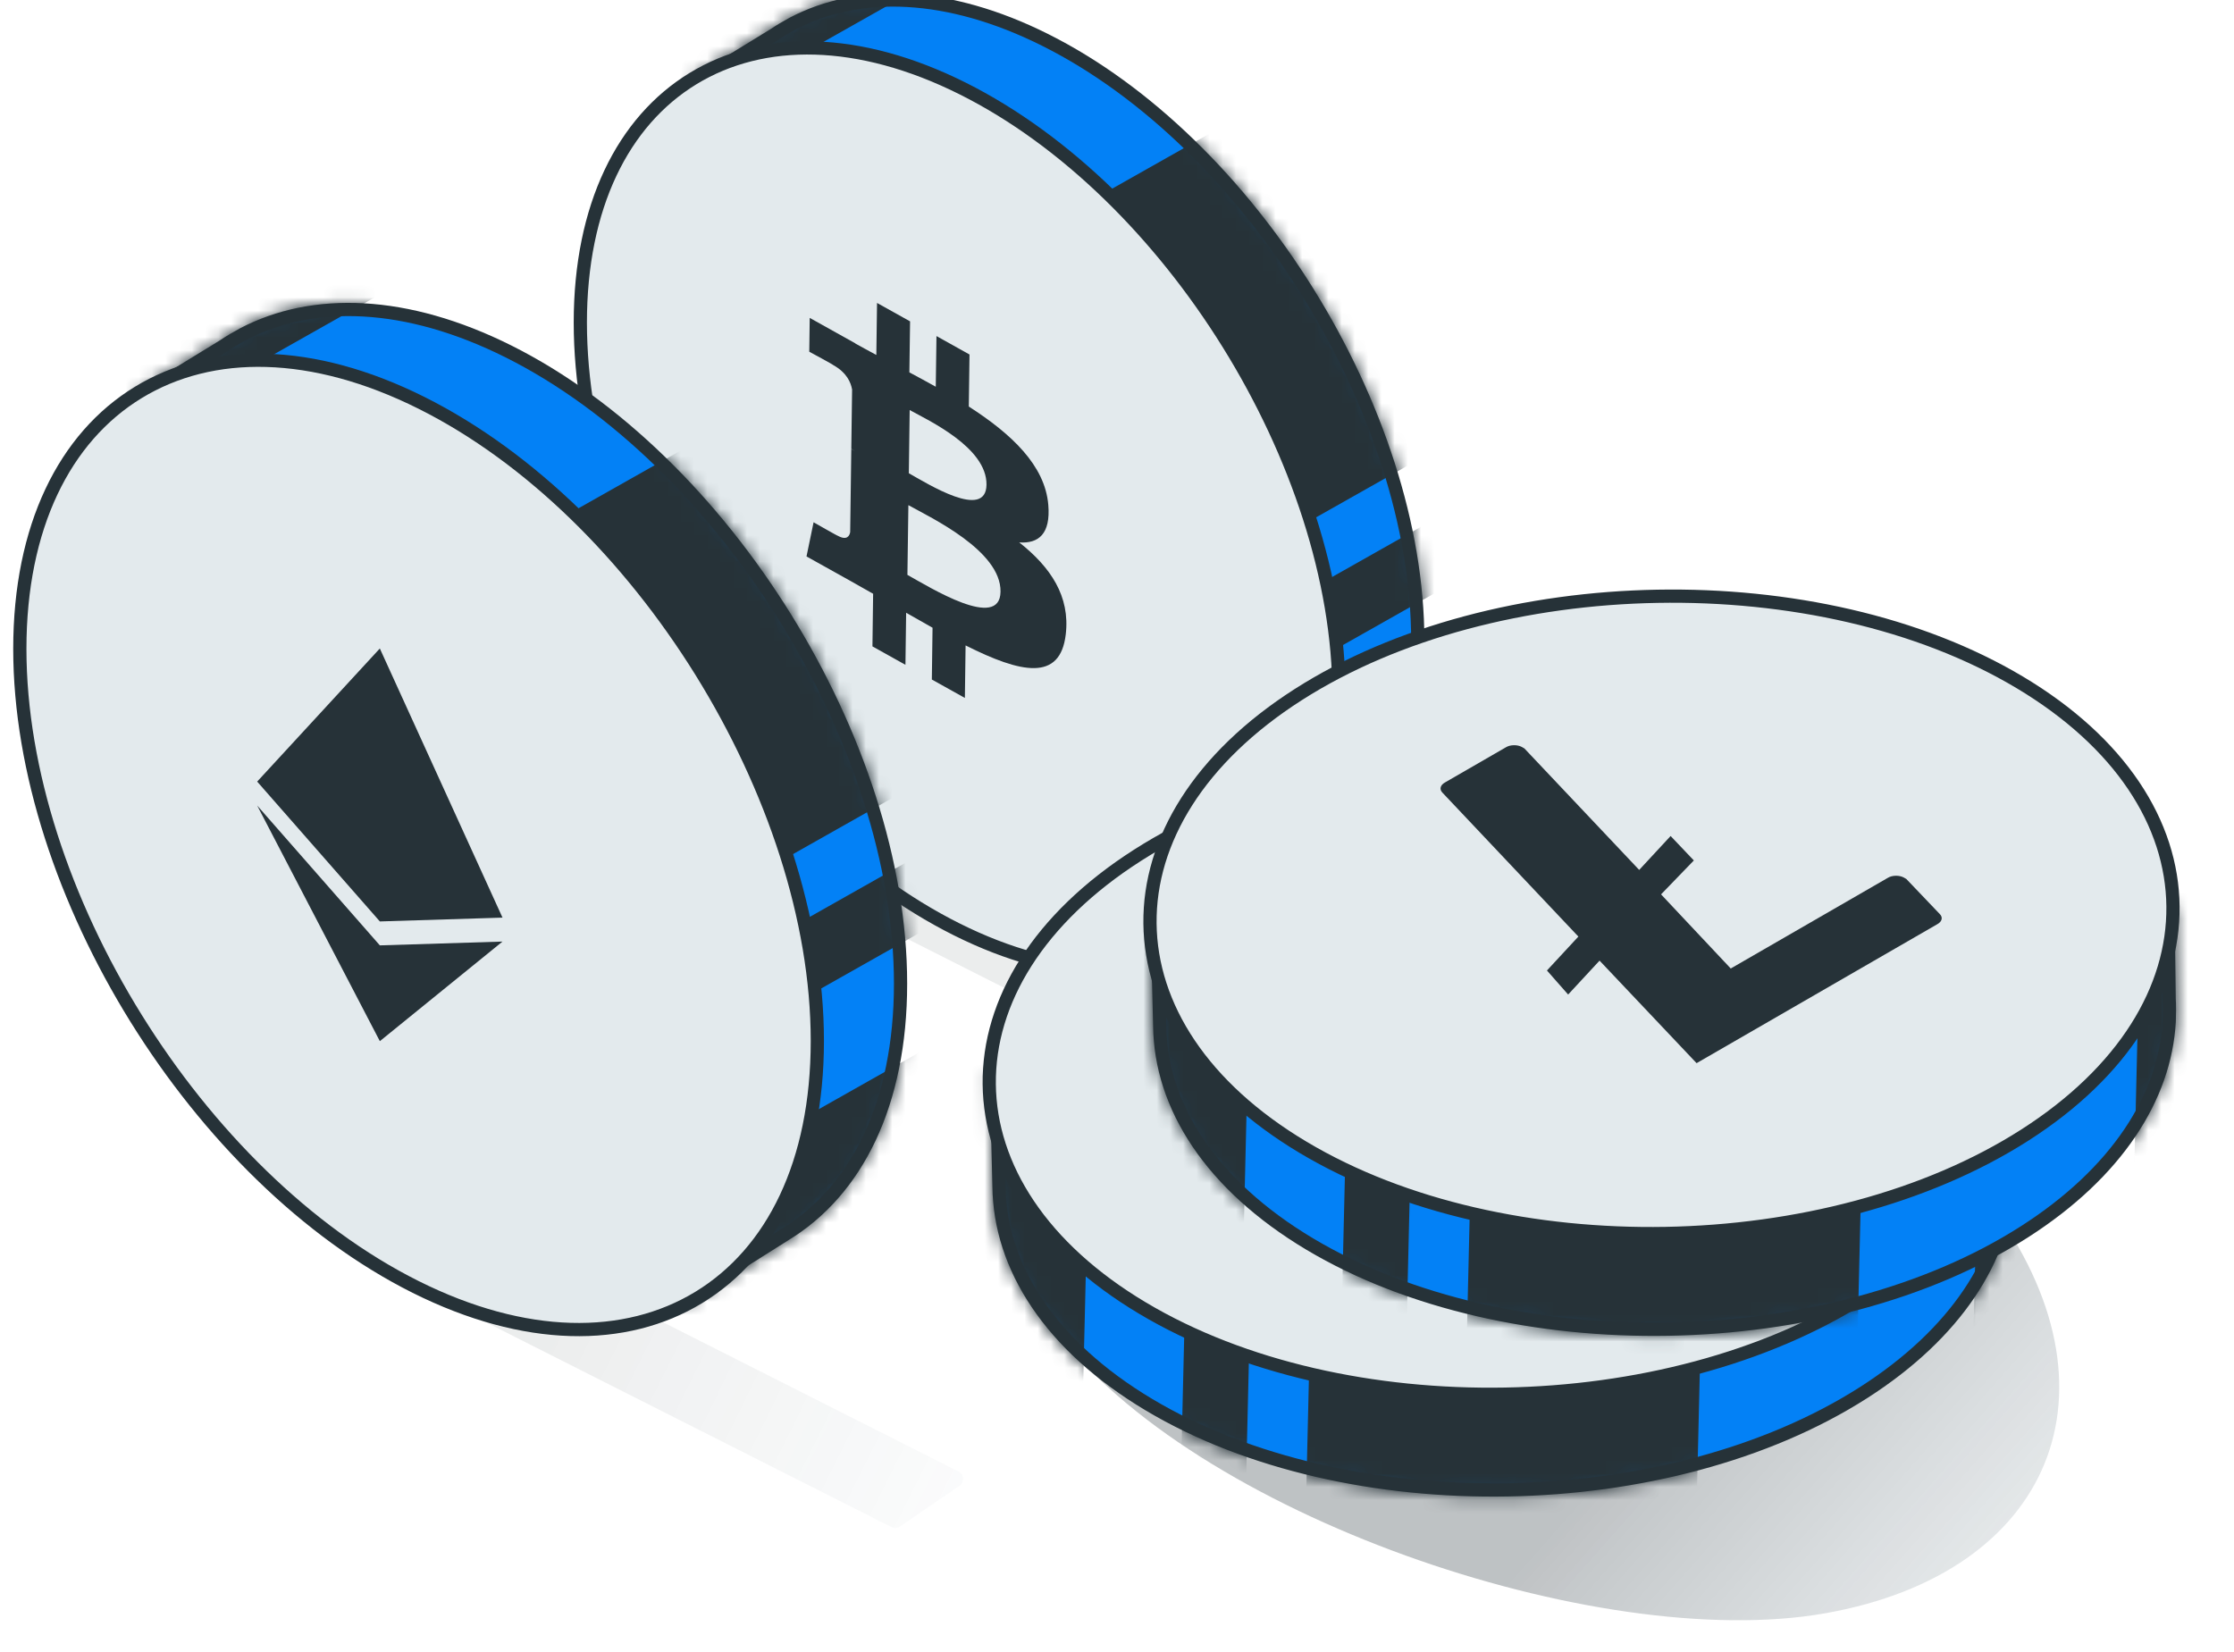
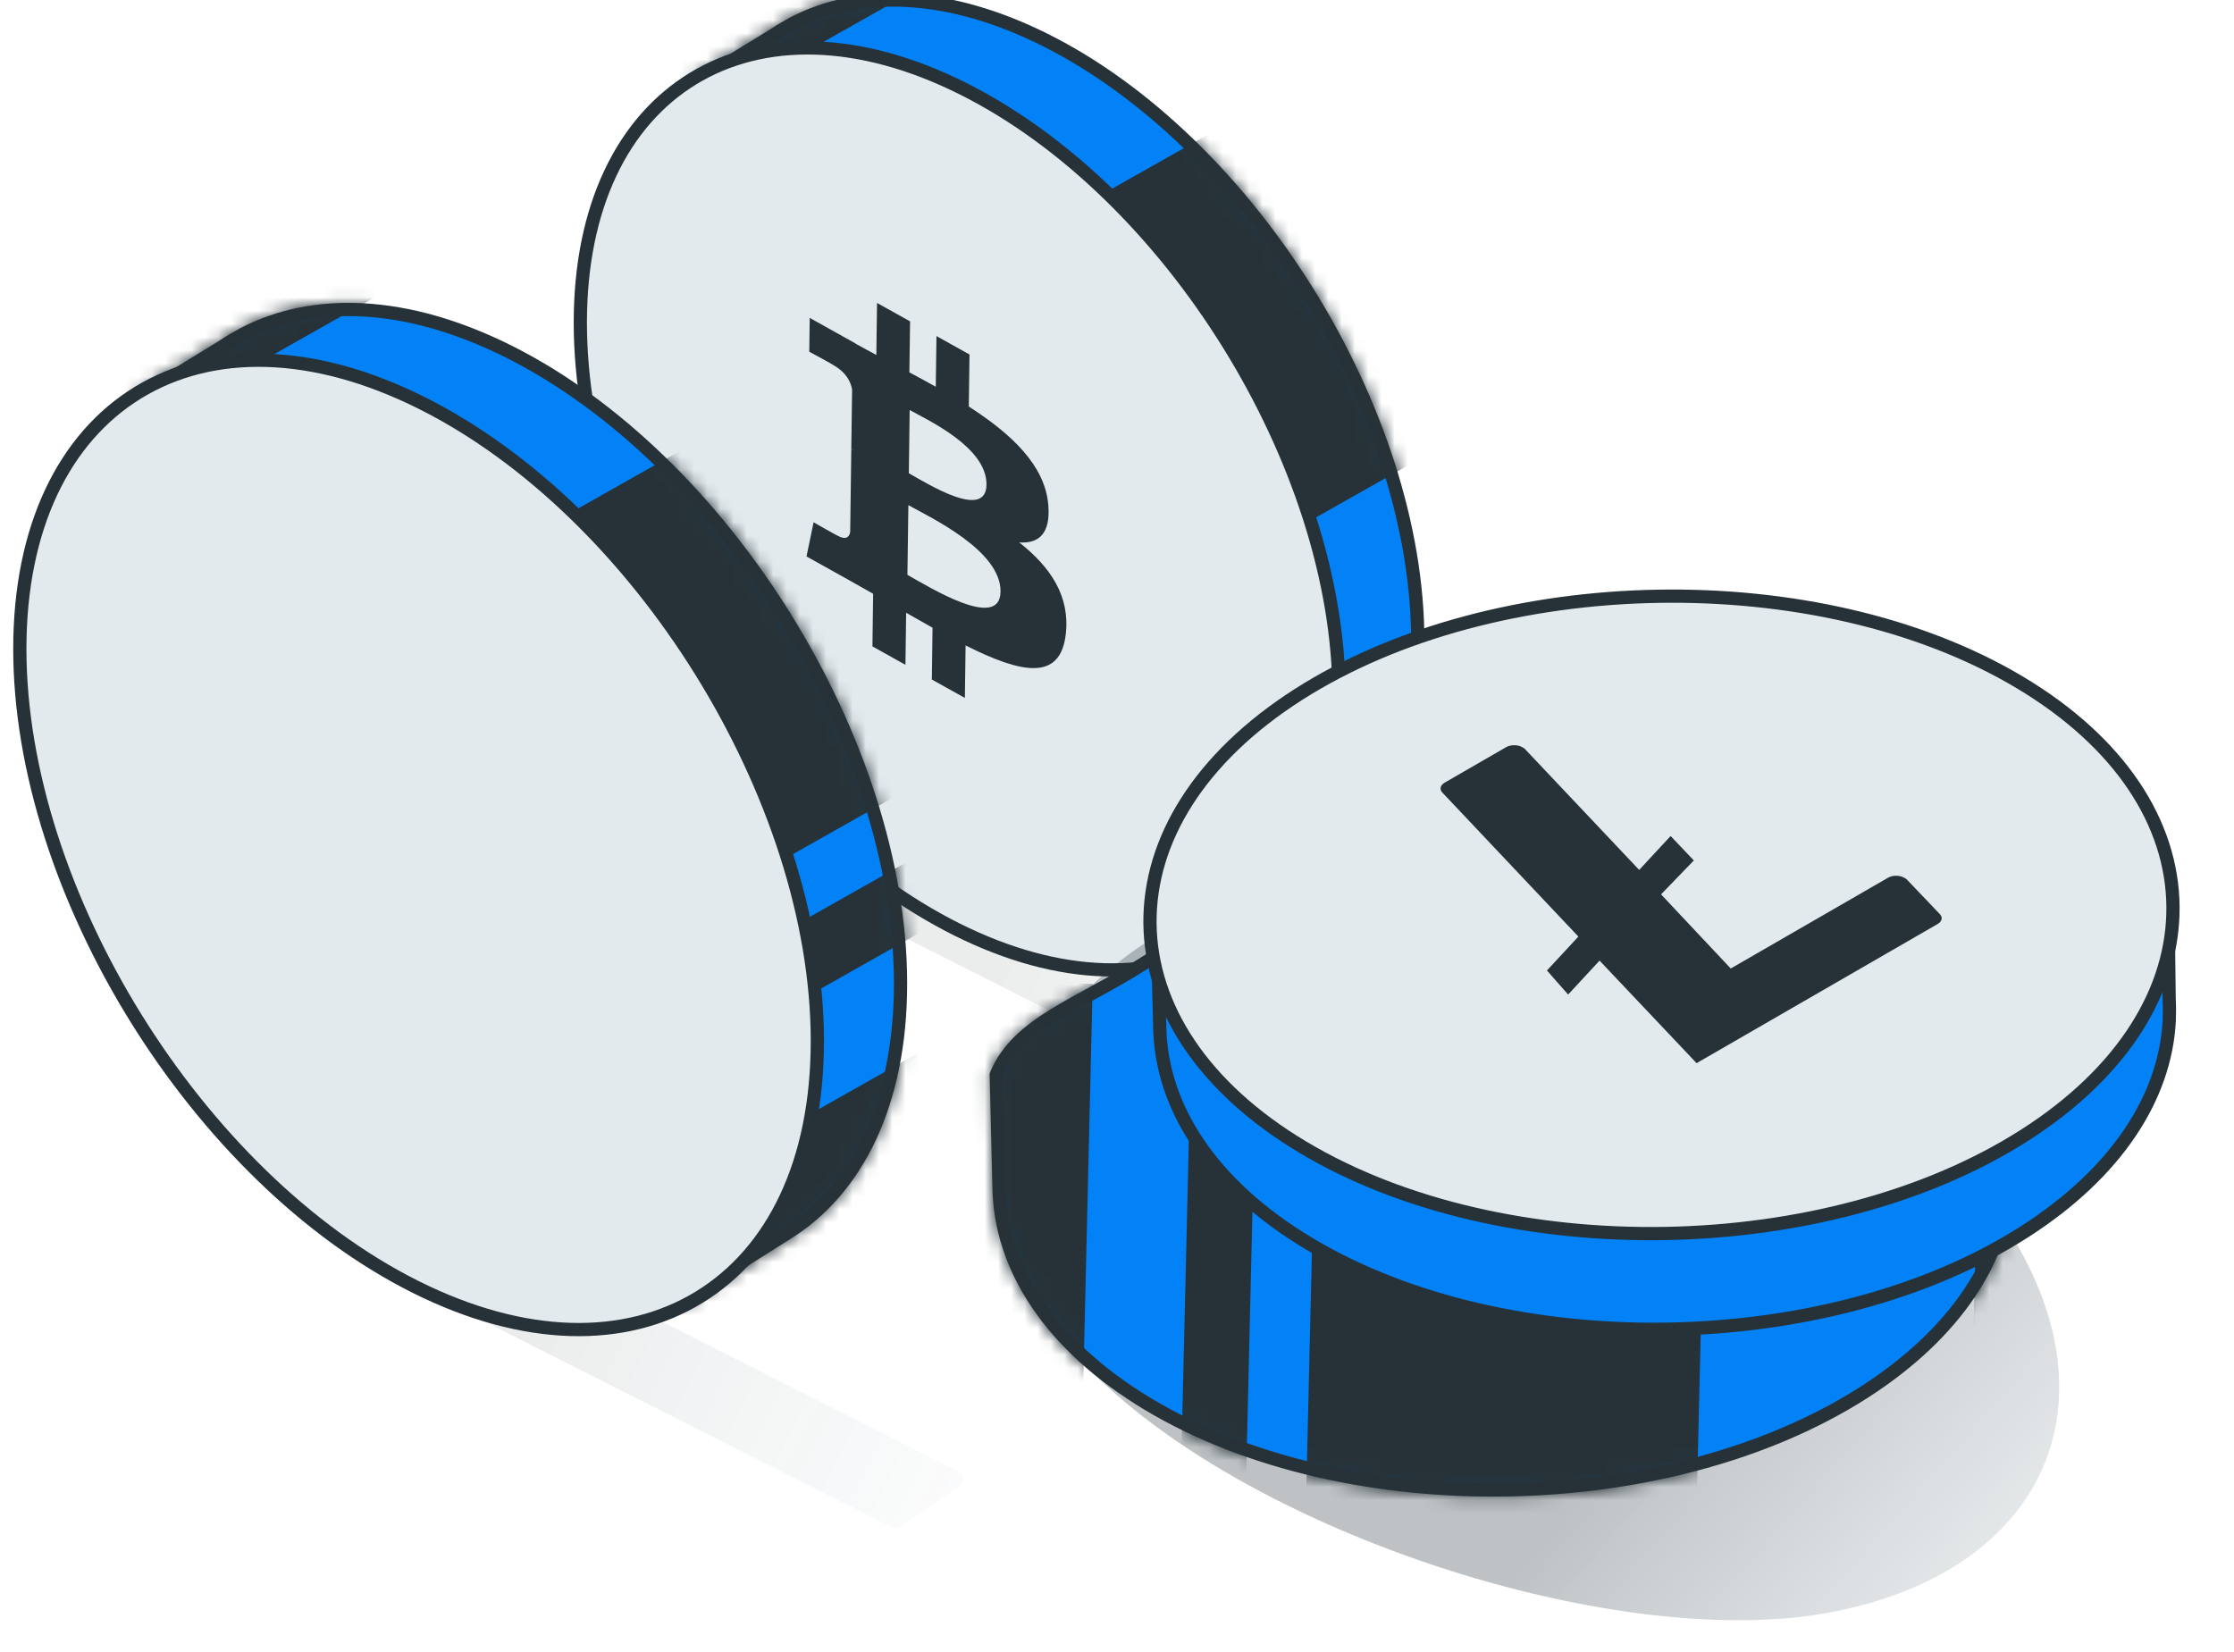
<svg xmlns="http://www.w3.org/2000/svg" width="169" height="125" viewBox="0 0 169 125" fill="none">
  <g id="coins img" clip-path="url(#clip0_8189_6127)">
    <g id="Group 1893509479">
      <g id="Group 1893509414">
        <g id="Rectangle 1001147" style="mix-blend-mode:multiply" opacity="0.09">
          <path d="M64.344 62.466C64.535 62.336 64.781 62.32 64.987 62.424L106.683 83.49C107.113 83.707 107.152 84.305 106.754 84.577L102.252 87.651C102.062 87.781 101.816 87.797 101.61 87.693L59.913 66.628C59.483 66.41 59.444 65.812 59.842 65.54L64.344 62.466Z" fill="url(#paint0_linear_8189_6127)" />
        </g>
        <g id="Rectangle 1001150" style="mix-blend-mode:multiply" opacity="0.09">
          <path d="M30.17 90.311C30.36 90.181 30.607 90.165 30.812 90.269L72.509 111.335C72.939 111.552 72.978 112.151 72.58 112.422L68.078 115.496C67.887 115.626 67.641 115.642 67.435 115.539L25.739 94.473C25.309 94.256 25.27 93.657 25.668 93.385L30.17 90.311Z" fill="url(#paint1_linear_8189_6127)" />
        </g>
        <g id="Group 1893509377">
          <g id="Mask group">
            <path id="Union" d="M50.86 20.28C50.859 13.721 48.866 12.132 51.97 8.65L53.078 5.988L58.523 2.649C58.941 2.364 59.533 2.016 59.979 1.775C65.011 -0.861 71.72 -0.653 79.055 3.015C94.548 10.762 107.252 31.156 107.253 48.478C107.253 57.136 104.08 63.388 98.971 66.508L91.892 70.972C87.734 71.581 84.188 68.308 79.058 65.743C63.565 57.996 50.861 37.602 50.86 20.28Z" fill="#0381F6" stroke="#263238" stroke-linejoin="round" />
            <mask id="mask0_8189_6127" style="mask-type:alpha" maskUnits="userSpaceOnUse" x="49" y="-1" width="59" height="73">
              <path id="Union_2" d="M50.86 20.28C50.859 13.721 48.866 12.132 51.97 8.65L53.078 5.988L58.523 2.649C58.941 2.364 59.533 2.016 59.979 1.775C65.011 -0.861 71.72 -0.653 79.055 3.015C94.548 10.762 107.252 31.156 107.253 48.478C107.253 57.136 104.08 63.388 98.971 66.508L91.892 70.972C87.734 71.581 84.188 68.308 79.058 65.743C63.565 57.996 50.861 37.602 50.86 20.28Z" fill="#FF9F1A" stroke="black" stroke-linejoin="round" />
            </mask>
            <g mask="url(#mask0_8189_6127)">
              <rect id="Rectangle 1001119" x="72.596" y="20.793" width="34.156" height="29.241" transform="rotate(-29.466 72.596 20.793)" fill="#263238" />
              <rect id="Rectangle 1001120" x="82.355" y="68.257" width="34.156" height="9.984" transform="rotate(-29.466 82.355 68.257)" fill="#263238" />
-               <rect id="Rectangle 1001121" x="82.355" y="54.062" width="34.156" height="4.886" transform="rotate(-29.466 82.355 54.062)" fill="#263238" />
              <rect id="Rectangle 1001122" x="38.44" y="11.034" width="34.156" height="4.886" transform="rotate(-29.466 38.44 11.034)" fill="#263238" />
            </g>
          </g>
          <path id="Rectangle 1001119_2" d="M72.82 6.693C64.971 2.768 57.73 2.71 52.428 5.945C47.124 9.182 43.901 15.628 43.901 24.406C43.901 33.181 47.116 42.701 52.265 50.992C57.415 59.283 64.528 66.392 72.375 70.317C80.224 74.241 87.464 74.3 92.767 71.064C98.071 67.828 101.294 61.382 101.294 52.604C101.293 43.828 98.079 34.309 92.929 26.018C87.78 17.727 80.667 10.617 72.82 6.693Z" fill="#E3EAED" stroke="#263238" />
          <path id="Vector" d="M79.303 38.204C79.057 35.208 76.512 32.83 73.289 30.759L73.342 26.821L70.843 25.428L70.79 29.261C70.134 28.894 69.463 28.533 68.793 28.173L68.847 24.315L66.347 22.921L66.294 26.856C65.753 26.565 65.22 26.279 64.702 25.988L64.702 25.976L61.254 24.052L61.22 26.611C61.22 26.611 63.067 27.607 63.036 27.623C64.049 28.188 64.37 28.935 64.46 29.476L64.4 33.961C64.47 34 64.56 34.053 64.664 34.124L64.4 33.977L64.315 40.261C64.266 40.54 64.072 40.923 63.364 40.529C63.397 40.574 61.547 39.516 61.547 39.516L61.012 42.1L64.266 43.915C64.871 44.254 65.467 44.596 66.051 44.925L65.999 48.907L68.496 50.3L68.549 46.362C69.235 46.757 69.898 47.132 70.546 47.494L70.493 51.414L72.992 52.807L73.046 48.834C77.253 50.948 80.207 51.574 80.624 47.994C80.96 45.113 79.483 42.919 77.105 41.039C78.565 41.141 79.487 40.4 79.303 38.204ZM75.689 44.766C75.653 47.744 70.34 44.439 68.645 43.495L68.718 38.221C70.414 39.167 75.733 41.664 75.689 44.766ZM74.627 36.675C74.591 39.383 70.162 36.593 68.752 35.806L68.816 31.023C70.226 31.809 74.665 33.851 74.627 36.675Z" fill="#263238" />
        </g>
        <g id="Group 1893509378">
          <g id="Mask group_2">
            <path id="Union_3" d="M8.795 44.752C8.795 37.852 6.697 36.179 9.963 32.516L11.128 29.716L16.857 26.203C17.297 25.903 17.92 25.537 18.389 25.284C23.683 22.51 30.742 22.729 38.459 26.587C54.759 34.738 68.125 56.195 68.126 74.419C68.126 83.528 64.788 90.106 59.412 93.389L51.965 98.086C47.59 98.726 43.859 95.283 38.462 92.584C22.162 84.433 8.796 62.977 8.795 44.752Z" fill="#0381F6" stroke="#263238" stroke-linejoin="round" />
            <mask id="mask1_8189_6127" style="mask-type:alpha" maskUnits="userSpaceOnUse" x="7" y="22" width="62" height="77">
              <path id="Union_4" d="M8.795 44.752C8.795 37.852 6.697 36.179 9.963 32.516L11.128 29.716L16.857 26.203C17.297 25.903 17.92 25.537 18.389 25.284C23.683 22.51 30.742 22.729 38.459 26.587C54.759 34.738 68.125 56.195 68.126 74.419C68.126 83.528 64.788 90.106 59.412 93.389L51.965 98.086C47.59 98.726 43.859 95.283 38.462 92.584C22.162 84.433 8.796 62.977 8.795 44.752Z" fill="#FF9F1A" stroke="black" stroke-linejoin="round" />
            </mask>
            <g mask="url(#mask1_8189_6127)">
              <rect id="Rectangle 1001119_3" x="31.664" y="45.292" width="35.935" height="30.764" transform="rotate(-29.466 31.664 45.292)" fill="#263238" />
              <rect id="Rectangle 1001120_2" x="41.93" y="95.227" width="35.935" height="10.504" transform="rotate(-29.466 41.93 95.227)" fill="#263238" />
              <rect id="Rectangle 1001121_2" x="41.93" y="80.293" width="35.935" height="5.14" transform="rotate(-29.466 41.93 80.293)" fill="#263238" />
              <rect id="Rectangle 1001122_2" x="-4.272" y="35.025" width="35.935" height="5.14" transform="rotate(-29.466 -4.272 35.025)" fill="#263238" />
            </g>
          </g>
          <path id="Rectangle 1001117" d="M31.888 30.481C23.635 26.354 16.027 26.295 10.459 29.693C4.888 33.092 1.5 39.863 1.5 49.093C1.5 58.319 4.881 68.33 10.296 77.05C15.712 85.77 23.192 93.246 31.443 97.372C39.696 101.499 47.303 101.558 52.872 98.16C58.443 94.761 61.831 87.989 61.831 78.76C61.831 69.533 58.45 59.523 53.035 50.802C47.619 42.082 40.139 34.606 31.888 30.481Z" fill="#E3EAED" stroke="#263238" />
-           <path id="Vector_2" d="M28.734 49.065L19.455 59.136L28.735 69.717L38.014 69.428L28.734 49.065ZM19.455 60.947L28.735 78.775L38.014 71.24L28.735 71.528L19.455 60.947Z" fill="#263238" />
        </g>
      </g>
      <g id="coins">
        <g id="Rectangle 1001118" style="mix-blend-mode:multiply" opacity="0.3">
          <path d="M150.551 91.08C160.979 105.14 155.296 119.029 138.057 122.066C120.817 125.103 90.163 114.563 79.735 100.502C69.308 86.442 81.034 69.803 98.274 66.766C115.513 63.729 140.124 77.019 150.551 91.08Z" fill="url(#paint2_linear_8189_6127)" />
        </g>
        <g id="Group 1893509387">
          <g id="Mask group_3">
            <path id="Union_5" d="M140.604 71.95C146.295 75.346 148.707 74.439 150.122 78.935L151.858 81.275L151.936 87.73C151.967 88.24 151.963 88.934 151.941 89.445C151.623 95.177 147.969 100.892 140.988 105.359C126.243 114.793 101.966 115.258 86.933 106.29C79.419 101.808 75.637 95.817 75.574 89.767L75.365 81.312C76.99 77.388 81.666 76.006 86.548 72.882C101.294 63.447 125.57 62.982 140.604 71.95Z" fill="#0381F6" stroke="#263238" stroke-linejoin="round" />
            <mask id="mask2_8189_6127" style="mask-type:alpha" maskUnits="userSpaceOnUse" x="74" y="65" width="79" height="49">
              <path id="Union_6" d="M140.604 71.95C146.295 75.346 148.707 74.439 150.122 78.935L151.858 81.275L151.936 87.73C151.967 88.24 151.963 88.934 151.941 89.445C151.623 95.177 147.969 100.892 140.988 105.359C126.243 114.793 101.966 115.258 86.933 106.29C79.419 101.808 75.637 95.817 75.574 89.767L75.365 81.312C76.99 77.388 81.666 76.006 86.548 72.882C101.294 63.447 125.57 62.982 140.604 71.95Z" fill="#FF9F1A" stroke="black" stroke-linejoin="round" />
            </mask>
            <g mask="url(#mask2_8189_6127)">
              <rect id="Rectangle 1001119_4" x="128.903" y="90.548" width="34.516" height="29.55" transform="rotate(91.356 128.903 90.548)" fill="#263238" />
              <rect id="Rectangle 1001120_3" x="82.66" y="74.442" width="34.516" height="10.089" transform="rotate(91.356 82.66 74.442)" fill="#263238" />
              <rect id="Rectangle 1001121_3" x="94.979" y="81.791" width="34.516" height="4.937" transform="rotate(91.356 94.979 81.791)" fill="#263238" />
              <rect id="Rectangle 1001122_3" x="155.058" y="65.959" width="34.516" height="4.937" transform="rotate(91.356 155.058 65.959)" fill="#263238" />
            </g>
          </g>
-           <path id="Rectangle 1001117_2" d="M141.019 98.038C148.489 93.259 152.287 87.008 152.224 80.733C152.162 74.457 148.239 68.323 140.621 63.779C133.006 59.236 123.082 57.097 113.221 57.273C103.359 57.449 93.508 59.941 86.04 64.719C78.571 69.498 74.773 75.749 74.835 82.024C74.898 88.3 78.821 94.434 86.439 98.978C94.053 103.52 103.978 105.659 113.839 105.484C123.7 105.308 133.552 102.816 141.019 98.038Z" fill="#E3EAED" stroke="#263238" />
          <path id="Vector_3" d="M113.596 88.537L110.673 75.103L98.237 78.382L93.884 87.007L113.596 88.537ZM109.326 74.212L91.5 73.929L92.537 86.116L96.889 77.492L109.326 74.212Z" fill="#263238" />
        </g>
        <g id="Group 1893509388">
          <g id="Mask group_4">
            <path id="Union_7" d="M152.761 59.792C158.453 63.188 160.865 62.281 162.28 66.777L164.016 69.117L164.094 75.571C164.125 76.082 164.121 76.775 164.099 77.287C163.781 83.019 160.127 88.734 153.146 93.2C138.401 102.635 114.124 103.1 99.091 94.132C91.577 89.649 87.794 83.658 87.731 77.609L87.523 69.154C89.147 65.23 93.824 63.847 98.706 60.723C113.451 51.289 137.728 50.824 152.761 59.792Z" fill="#0381F6" stroke="#263238" stroke-linejoin="round" />
            <mask id="mask3_8189_6127" style="mask-type:alpha" maskUnits="userSpaceOnUse" x="87" y="52" width="78" height="50">
-               <path id="Union_8" d="M152.761 59.792C158.453 63.188 160.865 62.281 162.28 66.777L164.016 69.117L164.094 75.571C164.125 76.082 164.121 76.775 164.099 77.287C163.781 83.019 160.127 88.734 153.146 93.2C138.401 102.635 114.124 103.1 99.091 94.132C91.577 89.649 87.794 83.658 87.731 77.609L87.523 69.154C89.147 65.23 93.824 63.847 98.706 60.723C113.451 51.289 137.728 50.824 152.761 59.792Z" fill="#FF9F1A" stroke="black" stroke-linejoin="round" />
-             </mask>
+               </mask>
            <g mask="url(#mask3_8189_6127)">
              <rect id="Rectangle 1001119_5" x="141.061" y="78.39" width="34.516" height="29.55" transform="rotate(91.356 141.061 78.39)" fill="#263238" />
              <rect id="Rectangle 1001120_4" x="94.818" y="62.284" width="34.516" height="10.089" transform="rotate(91.356 94.818 62.284)" fill="#263238" />
              <rect id="Rectangle 1001121_4" x="107.137" y="69.633" width="34.516" height="4.937" transform="rotate(91.356 107.137 69.633)" fill="#263238" />
-               <rect id="Rectangle 1001122_4" x="167.216" y="53.801" width="34.516" height="4.937" transform="rotate(91.356 167.216 53.801)" fill="#263238" />
            </g>
          </g>
          <path id="Rectangle 1001117_3" d="M153.179 85.88C160.648 81.101 164.447 74.85 164.384 68.575C164.322 62.298 160.398 56.165 152.781 51.621C145.166 47.078 135.241 44.94 125.38 45.115C115.519 45.291 105.668 47.783 98.2 52.561C90.731 57.34 86.933 63.591 86.995 69.866C87.058 76.142 90.981 82.276 98.598 86.82C106.213 91.362 116.138 93.501 125.999 93.326C135.86 93.15 145.712 90.658 153.179 85.88Z" fill="#E3EAED" stroke="#263238" />
          <g id="Group">
            <path id="Litecoin (LTC)" d="M125.657 67.669L130.929 73.278L142.817 66.416C142.97 66.321 143.183 66.265 143.408 66.26C143.632 66.256 143.851 66.303 144.016 66.392L144.212 66.505L146.745 69.161C146.998 69.415 146.912 69.738 146.538 69.936L128.345 80.44L121.005 72.682L118.628 75.248L117.025 73.428L119.403 70.862L109.117 59.971C108.869 59.715 108.955 59.395 109.324 59.195L113.924 56.539C114.078 56.444 114.29 56.388 114.515 56.384C114.74 56.379 114.959 56.426 115.123 56.515L115.32 56.629L124.003 65.819L126.38 63.253L128.138 65.103L125.657 67.669Z" fill="#263238" />
          </g>
        </g>
      </g>
    </g>
  </g>
  <defs>
    <linearGradient id="paint0_linear_8189_6127" x1="76.993" y1="70.246" x2="119.71" y2="91.447" gradientUnits="userSpaceOnUse">
      <stop stop-color="#263238" />
      <stop offset="1" stop-color="#6B8D9E" stop-opacity="0" />
    </linearGradient>
    <linearGradient id="paint1_linear_8189_6127" x1="42.818" y1="98.091" x2="85.535" y2="119.292" gradientUnits="userSpaceOnUse">
      <stop stop-color="#263238" />
      <stop offset="1" stop-color="#6B8D9E" stop-opacity="0" />
    </linearGradient>
    <linearGradient id="paint2_linear_8189_6127" x1="127.083" y1="104.757" x2="165.546" y2="138.75" gradientUnits="userSpaceOnUse">
      <stop stop-color="#263238" />
      <stop offset="1" stop-color="#6B8D9E" stop-opacity="0" />
    </linearGradient>
    <clipPath id="clip0_8189_6127">
      <rect width="169" height="125" fill="white" />
    </clipPath>
  </defs>
</svg>